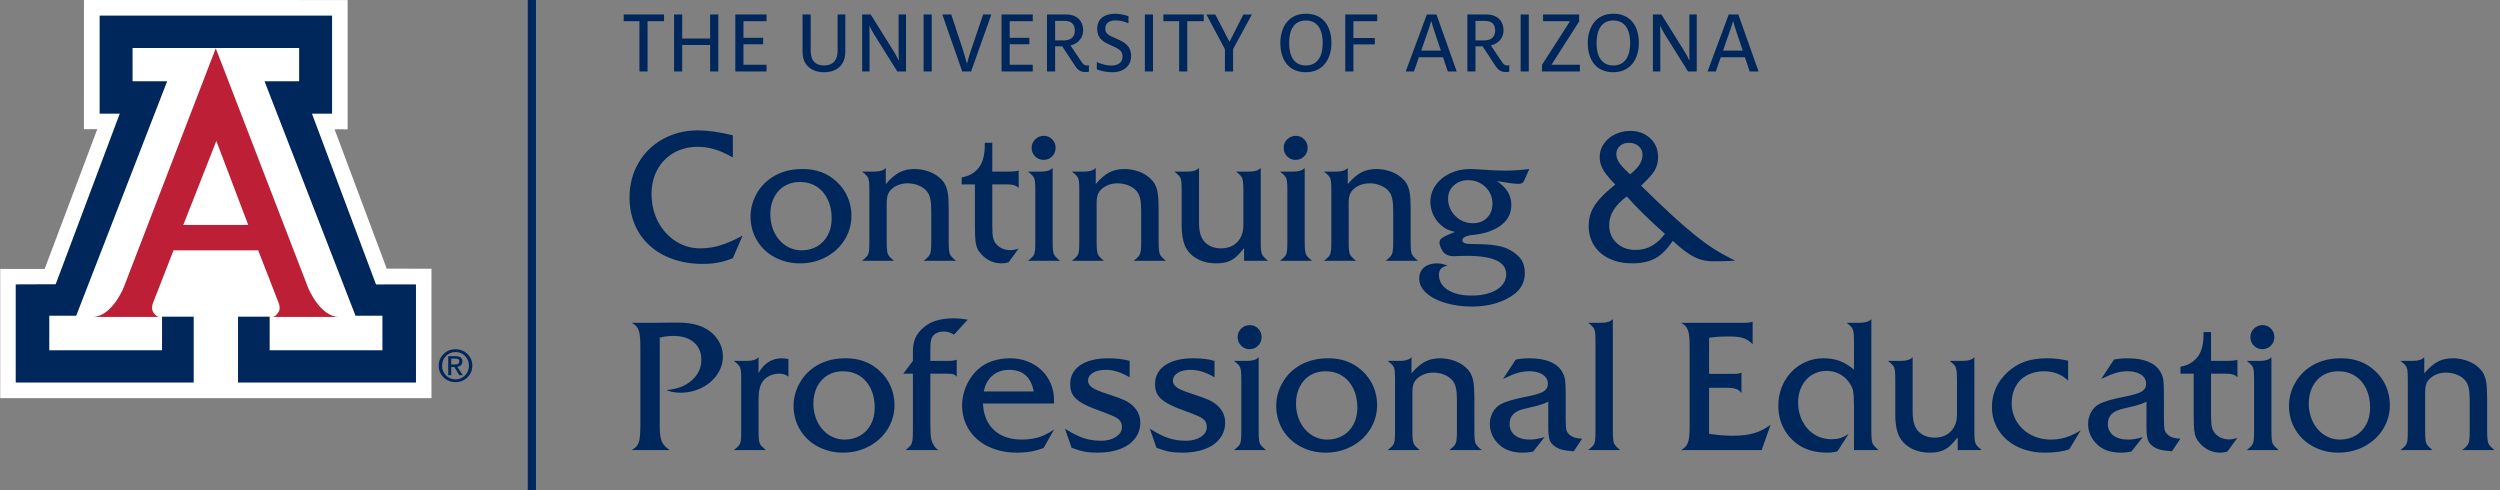
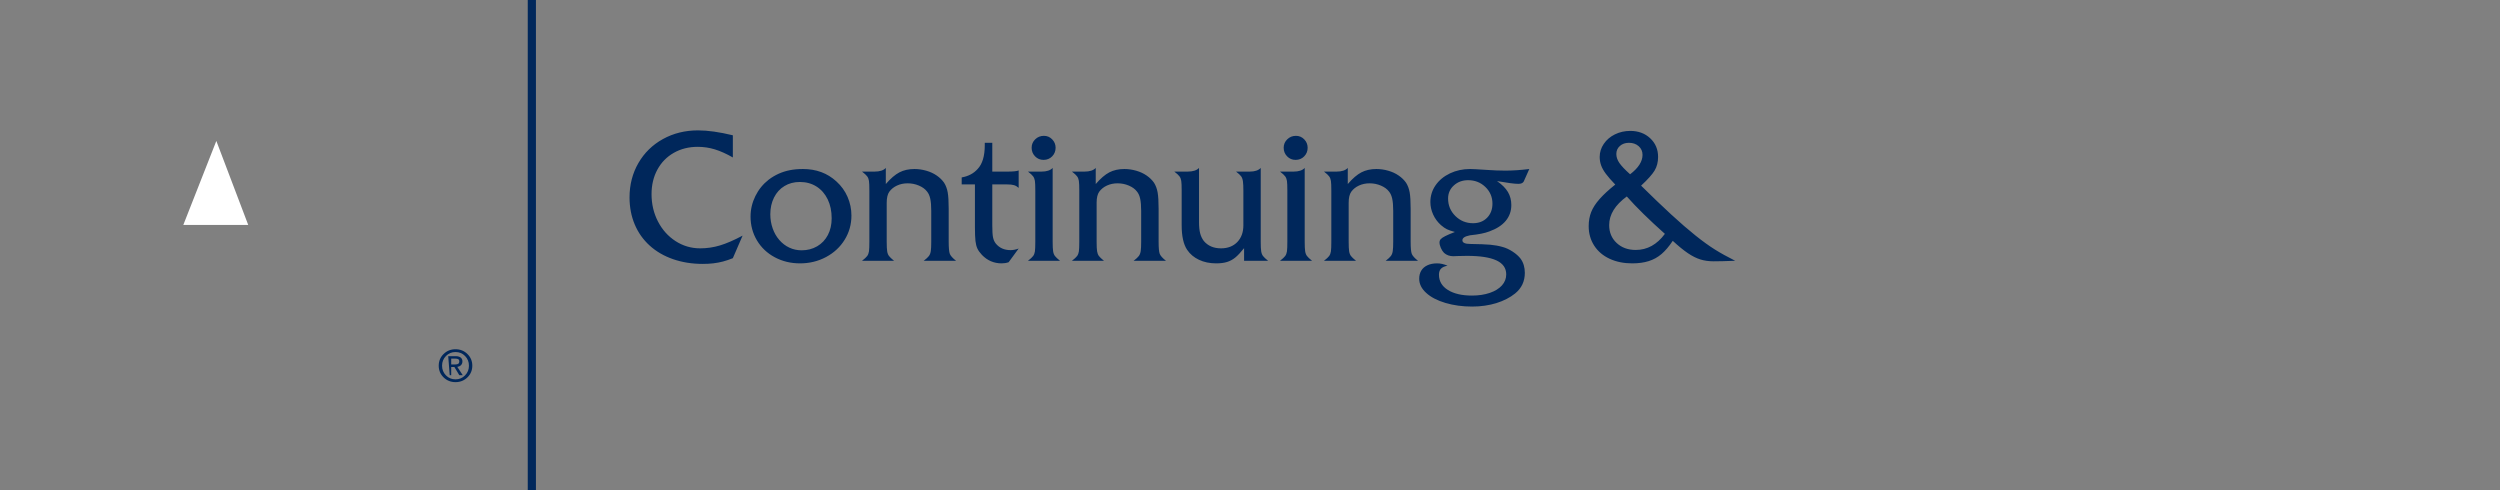
<svg xmlns="http://www.w3.org/2000/svg" width="306px" height="60px" viewBox="0 0 306 60" version="1.1">
  <rect x="0" y="0" width="306" height="60" fill="#808080" stroke="none" />
  <title>Continuing&amp;ProfessionalEducation_PRIMARY</title>
  <g id="Page-1" stroke="none" stroke-width="1" fill="none" fill-rule="evenodd">
    <g id="Continuing&amp;ProfessionalEducation_PRIMARY" transform="translate(0.027, 0)" fill-rule="nonzero">
-       <polygon id="Path" fill="#FFFFFF" points="10.251 0.001 10.245 15.812 11.882 15.808 5.438 32.921 0 32.914 0 48.729 52.784 48.729 52.784 32.893 47.308 32.885 40.92 15.821 42.524 15.829 42.524 0.005" />
-       <path d="M26.383,5.909 L37.688,35.226 C37.688,35.226 39.137,38.793 41.49,38.793 L33.258,38.793 C33.258,38.793 33.671,38.853 34.083,38.167 C34.319,37.775 34.12,37.186 34.12,37.186 L31.575,30.642 L26.383,30.642 L21.212,30.642 L18.663,37.186 C18.663,37.186 18.468,37.775 18.704,38.167 C19.114,38.853 19.526,38.793 19.526,38.793 L11.295,38.793 C13.646,38.793 15.096,35.226 15.096,35.226 L26.383,5.909 Z" id="Path" fill="#BD2036" />
-       <polygon id="Path" fill="#00275B" points="26.393 5.872 36.587 5.872 36.587 9.949 32.352 9.949 43.488 38.649 46.78 38.649 46.78 42.871 32.98 42.871 32.98 38.763 29.106 38.763 29.106 46.818 50.888 46.818 50.888 34.808 45.997 34.816 38.156 13.912 40.619 13.912 40.619 1.909 26.393 1.909 12.167 1.909 12.167 13.912 14.631 13.912 6.789 34.79 1.897 34.808 1.897 46.818 23.682 46.818 23.682 38.763 19.806 38.763 19.806 42.871 6.005 42.871 6.005 38.649 9.298 38.649 20.434 9.949 16.199 9.949 16.199 5.872" />
-       <path d="M57.186,43.331 C57.584,43.72 57.783,44.197 57.783,44.762 C57.783,45.325 57.585,45.801 57.187,46.191 C56.789,46.579 56.303,46.774 55.726,46.774 C55.15,46.774 54.665,46.579 54.266,46.191 C53.87,45.801 53.672,45.325 53.672,44.762 C53.672,44.197 53.871,43.72 54.268,43.331 C54.666,42.941 55.152,42.747 55.726,42.747 C56.301,42.747 56.787,42.941 57.186,43.331 M56.896,43.573 C56.579,43.249 56.188,43.088 55.726,43.088 C55.265,43.088 54.876,43.249 54.559,43.573 C54.24,43.896 54.082,44.293 54.082,44.762 C54.082,45.23 54.24,45.626 54.559,45.949 C54.876,46.271 55.265,46.433 55.726,46.433 C56.186,46.433 56.576,46.271 56.895,45.949 C57.213,45.626 57.372,45.23 57.372,44.762 C57.372,44.293 57.214,43.896 56.896,43.573 M54.835,43.597 L55.02,43.597 L55.768,43.597 C56.02,43.597 56.216,43.653 56.36,43.763 C56.502,43.875 56.574,44.03 56.574,44.227 C56.574,44.442 56.502,44.612 56.359,44.734 C56.252,44.825 56.115,44.883 55.946,44.905 L56.616,45.925 L56.405,45.925 L56.192,45.925 L55.589,44.919 L55.201,44.92 L55.201,45.925 L55.018,45.925 L54.835,45.925 L54.835,43.597 Z M55.201,44.61 L55.696,44.61 C55.869,44.61 55.994,44.579 56.074,44.518 C56.154,44.457 56.193,44.36 56.193,44.229 C56.193,44.113 56.154,44.029 56.074,43.974 C55.994,43.92 55.869,43.893 55.696,43.893 L55.201,43.893 L55.201,44.61 Z" id="Shape" fill="#00275B" />
+       <path d="M57.186,43.331 C57.584,43.72 57.783,44.197 57.783,44.762 C57.783,45.325 57.585,45.801 57.187,46.191 C56.789,46.579 56.303,46.774 55.726,46.774 C55.15,46.774 54.665,46.579 54.266,46.191 C53.87,45.801 53.672,45.325 53.672,44.762 C53.672,44.197 53.871,43.72 54.268,43.331 C54.666,42.941 55.152,42.747 55.726,42.747 C56.301,42.747 56.787,42.941 57.186,43.331 M56.896,43.573 C56.579,43.249 56.188,43.088 55.726,43.088 C55.265,43.088 54.876,43.249 54.559,43.573 C54.24,43.896 54.082,44.293 54.082,44.762 C54.082,45.23 54.24,45.626 54.559,45.949 C54.876,46.271 55.265,46.433 55.726,46.433 C56.186,46.433 56.576,46.271 56.895,45.949 C57.213,45.626 57.372,45.23 57.372,44.762 C57.372,44.293 57.214,43.896 56.896,43.573 M54.835,43.597 L55.02,43.597 L55.768,43.597 C56.02,43.597 56.216,43.653 56.36,43.763 C56.502,43.875 56.574,44.03 56.574,44.227 C56.574,44.442 56.502,44.612 56.359,44.734 C56.252,44.825 56.115,44.883 55.946,44.905 L56.616,45.925 L56.405,45.925 L56.192,45.925 L55.589,44.919 L55.201,44.92 L55.201,45.925 L55.018,45.925 L54.835,43.597 Z M55.201,44.61 L55.696,44.61 C55.869,44.61 55.994,44.579 56.074,44.518 C56.154,44.457 56.193,44.36 56.193,44.229 C56.193,44.113 56.154,44.029 56.074,43.974 C55.994,43.92 55.869,43.893 55.696,43.893 L55.201,43.893 L55.201,44.61 Z" id="Shape" fill="#00275B" />
      <polygon id="Path" fill="#FFFFFF" points="26.374 27.534 30.356 27.534 26.452 17.25 22.409 27.534" />
      <rect id="Rectangle" fill="#00275B" x="64.57" y="0" width="1" height="60" />
      <g id="Group" transform="translate(76.311, 1.679)" fill="#00275B">
-         <path d="M219.001,42.493 L217.48,42.493 C217.786,42.727 217.996,42.92 218.11,43.073 C218.223,43.226 218.296,43.412 218.329,43.631 C218.361,43.85 218.377,44.248 218.377,44.825 L218.377,51.075 C218.377,51.645 218.361,52.041 218.329,52.264 C218.296,52.486 218.223,52.674 218.11,52.827 C217.996,52.98 217.786,53.174 217.48,53.407 L221.399,53.407 C221.1,53.166 220.894,52.971 220.781,52.822 C220.667,52.672 220.592,52.477 220.557,52.236 C220.52,51.995 220.501,51.608 220.501,51.075 L220.501,46.303 C220.501,45.704 220.607,45.255 220.819,44.956 C221.053,44.635 221.366,44.383 221.76,44.201 C222.154,44.018 222.589,43.927 223.063,43.927 C223.552,43.927 224.014,44.02 224.448,44.206 C224.882,44.392 225.212,44.635 225.439,44.934 C225.621,45.153 225.752,45.447 225.833,45.816 C225.913,46.184 225.953,46.682 225.953,47.309 L225.953,51.075 C225.953,51.586 225.935,51.966 225.898,52.214 C225.862,52.462 225.785,52.665 225.668,52.822 C225.552,52.979 225.34,53.174 225.034,53.407 L228.986,53.407 C228.569,53.079 228.316,52.796 228.225,52.559 C228.134,52.322 228.088,51.827 228.088,51.075 L228.088,47.058 C228.088,46.16 228.048,45.487 227.968,45.038 C227.887,44.589 227.741,44.197 227.53,43.861 C227.303,43.533 227.004,43.239 226.632,42.98 C226.259,42.721 225.831,42.522 225.345,42.383 C224.86,42.245 224.377,42.175 223.895,42.175 C223.195,42.175 222.581,42.312 222.056,42.586 C221.53,42.86 220.976,43.336 220.392,44.014 L220.392,42.044 C220.115,42.343 219.651,42.493 219.001,42.493 M211.908,44.321 C212.496,44.693 212.952,45.215 213.277,45.887 C213.602,46.558 213.764,47.332 213.764,48.207 C213.764,48.981 213.609,49.664 213.298,50.255 C212.988,50.846 212.553,51.305 211.991,51.634 C211.429,51.962 210.793,52.127 210.086,52.127 C209.553,52.127 209.055,52.019 208.592,51.803 C208.128,51.588 207.717,51.276 207.36,50.868 C207.002,50.459 206.729,49.98 206.539,49.433 C206.349,48.886 206.254,48.313 206.254,47.715 C206.254,46.956 206.406,46.274 206.708,45.668 C207.011,45.061 207.436,44.593 207.984,44.261 C208.531,43.929 209.159,43.763 209.867,43.763 C210.64,43.763 211.321,43.949 211.908,44.321 M208.651,42.318 C208.17,42.413 207.714,42.557 207.283,42.75 C206.853,42.944 206.444,43.186 206.057,43.478 C205.364,44.018 204.82,44.688 204.426,45.487 C204.032,46.286 203.835,47.123 203.835,47.999 C203.835,49.065 204.096,50.036 204.617,50.912 C205.139,51.787 205.865,52.475 206.796,52.975 C207.726,53.475 208.758,53.725 209.888,53.725 C211.049,53.725 212.112,53.465 213.08,52.947 C214.046,52.429 214.806,51.723 215.357,50.829 C215.908,49.936 216.183,48.948 216.183,47.868 C216.183,47.08 216.026,46.323 215.712,45.597 C215.398,44.87 214.943,44.237 214.344,43.697 C213.242,42.683 211.877,42.175 210.25,42.175 C209.666,42.175 209.133,42.223 208.651,42.318 M199.549,38.541 C199.257,38.826 199.111,39.169 199.111,39.57 C199.111,39.986 199.251,40.338 199.532,40.626 C199.813,40.914 200.159,41.059 200.567,41.059 C200.99,41.059 201.342,40.914 201.623,40.626 C201.904,40.338 202.045,39.986 202.045,39.57 C202.045,39.175 201.906,38.835 201.629,38.546 C201.351,38.258 201.012,38.114 200.611,38.114 C200.195,38.114 199.841,38.256 199.549,38.541 M200.304,42.493 L198.663,42.493 C198.969,42.727 199.178,42.92 199.292,43.073 C199.405,43.226 199.478,43.412 199.511,43.631 C199.544,43.85 199.56,44.248 199.56,44.825 L199.56,51.075 C199.56,51.645 199.544,52.041 199.511,52.264 C199.478,52.486 199.405,52.674 199.292,52.827 C199.178,52.98 198.969,53.174 198.663,53.407 L202.582,53.407 C202.282,53.166 202.076,52.971 201.963,52.822 C201.85,52.672 201.775,52.477 201.739,52.236 C201.702,51.995 201.684,51.608 201.684,51.075 L201.684,42.044 C201.406,42.343 200.946,42.493 200.304,42.493 M196.046,44.059 C196.447,44.059 196.75,44.089 196.955,44.151 C197.159,44.213 197.349,44.325 197.524,44.485 L197.524,42.35 C197.298,42.446 196.835,42.493 196.134,42.493 L194.294,42.493 L194.294,38.968 L193.375,38.968 L193.375,39.264 C193.375,40.592 193.083,41.562 192.499,42.175 C192.01,42.723 191.361,43.066 190.551,43.204 L190.551,44.059 L192.171,44.059 L192.171,49.28 C192.171,50.039 192.193,50.608 192.236,50.988 C192.28,51.368 192.36,51.679 192.478,51.924 C192.594,52.169 192.776,52.422 193.025,52.685 C193.689,53.378 194.495,53.725 195.444,53.725 C195.743,53.725 196.028,53.678 196.298,53.583 L197.524,51.908 C197.174,52.039 196.845,52.104 196.539,52.104 C195.765,52.104 195.16,51.835 194.722,51.294 C194.554,51.083 194.441,50.827 194.383,50.528 C194.323,50.229 194.294,49.747 194.294,49.083 L194.294,44.059 L196.046,44.059 L196.046,44.059 Z M186.573,52.192 C186.693,52.521 186.932,52.798 187.29,53.024 C187.574,53.199 187.874,53.322 188.188,53.391 C188.501,53.46 188.943,53.517 189.512,53.56 L190.541,52.017 C189.892,51.995 189.421,51.867 189.129,51.634 C188.859,51.437 188.692,51.223 188.626,50.993 C188.56,50.764 188.527,50.313 188.527,49.641 L188.527,46.587 C188.527,45.718 188.499,45.115 188.445,44.775 C188.39,44.436 188.26,44.098 188.056,43.763 C187.392,42.704 186.06,42.175 184.06,42.175 C183.492,42.175 182.944,42.227 182.418,42.328 L180.853,44.704 C181.626,44.332 182.236,44.082 182.681,43.954 C183.126,43.827 183.593,43.763 184.083,43.763 C184.52,43.763 184.912,43.825 185.259,43.949 C185.606,44.073 185.874,44.25 186.064,44.48 C186.254,44.709 186.349,44.974 186.349,45.274 C186.349,45.697 186.172,46.018 185.817,46.237 C185.464,46.456 184.75,46.671 183.678,46.883 C182.196,47.167 181.159,47.474 180.568,47.802 C180.167,48.014 179.846,48.341 179.605,48.782 C179.364,49.223 179.244,49.689 179.244,50.178 C179.244,51.207 179.645,52.083 180.448,52.805 C181.134,53.418 182.068,53.725 183.25,53.725 C183.711,53.725 184.144,53.678 184.553,53.583 L185.944,51.82 C185.272,52.024 184.681,52.127 184.17,52.127 C183.382,52.127 182.767,51.955 182.325,51.612 C181.884,51.269 181.663,50.798 181.663,50.199 C181.663,49.265 182.232,48.66 183.37,48.383 C184.225,48.185 184.774,48.054 185.018,47.988 C185.263,47.923 185.485,47.855 185.686,47.786 C185.887,47.717 186.122,47.616 186.392,47.485 L186.392,50.539 C186.392,51.313 186.453,51.864 186.573,52.192 M174.216,42.175 C173.195,42.175 172.295,42.311 171.518,42.58 C170.74,42.851 170.034,43.278 169.4,43.861 C168.115,45.044 167.473,46.478 167.473,48.164 C167.473,48.951 167.633,49.69 167.954,50.38 C168.276,51.07 168.728,51.665 169.312,52.165 C169.896,52.665 170.576,53.05 171.353,53.32 C172.131,53.589 172.99,53.725 173.932,53.725 C175.216,53.725 176.223,53.583 176.953,53.298 L178.343,50.988 C177.949,51.243 177.549,51.457 177.144,51.628 C176.739,51.8 176.337,51.926 175.935,52.006 C175.534,52.086 175.132,52.127 174.731,52.127 C173.819,52.127 172.996,51.935 172.262,51.551 C171.529,51.169 170.95,50.634 170.527,49.948 C170.104,49.262 169.892,48.503 169.892,47.671 C169.892,46.898 170.054,46.213 170.38,45.618 C170.704,45.023 171.171,44.566 171.781,44.245 C172.39,43.923 173.078,43.763 173.844,43.763 C175.026,43.763 176.011,44.146 176.8,44.912 L176.8,42.471 C175.953,42.274 175.092,42.175 174.216,42.175 M166.22,53.407 C165.92,53.166 165.714,52.971 165.601,52.822 C165.487,52.672 165.413,52.477 165.377,52.236 C165.34,51.995 165.322,51.608 165.322,51.075 L165.322,42.044 C165.044,42.343 164.592,42.493 163.964,42.493 L162.3,42.493 C162.6,42.719 162.805,42.909 162.919,43.062 C163.032,43.216 163.106,43.422 163.143,43.68 C163.18,43.94 163.198,44.321 163.198,44.825 L163.198,49.061 C163.198,49.915 162.949,50.599 162.453,51.114 C161.957,51.628 161.293,51.885 160.461,51.885 C159.563,51.885 158.863,51.586 158.359,50.988 C158.148,50.711 157.996,50.393 157.905,50.036 C157.814,49.678 157.768,49.211 157.768,48.634 L157.768,42.044 C157.491,42.343 157.02,42.493 156.356,42.493 L154.747,42.493 C155.053,42.727 155.263,42.92 155.376,43.073 C155.49,43.226 155.562,43.412 155.595,43.631 C155.628,43.85 155.644,44.248 155.644,44.825 L155.644,49.061 C155.644,50.397 155.867,51.397 156.312,52.061 C156.662,52.586 157.146,52.995 157.763,53.287 C158.38,53.579 159.078,53.725 159.859,53.725 C160.392,53.725 160.839,53.668 161.2,53.555 C161.562,53.442 161.894,53.263 162.196,53.018 C162.499,52.774 162.862,52.389 163.286,51.864 L163.286,53.407 L166.22,53.407 L166.22,53.407 Z M148.828,42.498 C148.251,42.283 147.598,42.175 146.868,42.175 C146.095,42.175 145.372,42.322 144.701,42.613 C144.029,42.905 143.438,43.318 142.927,43.85 C142.416,44.383 142.022,45.002 141.745,45.706 C141.467,46.41 141.329,47.167 141.329,47.978 C141.329,48.984 141.542,49.899 141.969,50.72 C142.396,51.541 143.011,52.228 143.814,52.783 C144.303,53.104 144.838,53.342 145.418,53.495 C145.998,53.648 146.653,53.725 147.382,53.725 C147.791,53.725 148.186,53.67 148.565,53.56 L149.933,51.437 C149.539,51.685 149.193,51.855 148.894,51.946 C148.594,52.037 148.248,52.083 147.853,52.083 C147.072,52.083 146.372,51.889 145.752,51.503 C145.131,51.116 144.642,50.575 144.285,49.883 C143.927,49.189 143.748,48.423 143.748,47.583 C143.748,46.854 143.896,46.193 144.191,45.602 C144.487,45.011 144.9,44.55 145.429,44.217 C145.958,43.885 146.558,43.719 147.229,43.719 C147.762,43.719 148.266,43.832 148.74,44.059 C149.215,44.284 149.605,44.606 149.911,45.022 C150.204,45.394 150.39,45.757 150.47,46.111 C150.55,46.465 150.59,47.102 150.59,48.021 L150.59,53.407 L153.612,53.407 C153.196,53.079 152.942,52.796 152.851,52.559 C152.76,52.322 152.714,51.827 152.714,51.075 L152.714,37.38 C152.437,37.68 151.973,37.829 151.324,37.829 L149.692,37.829 C149.992,38.055 150.198,38.245 150.311,38.398 C150.424,38.551 150.499,38.758 150.535,39.017 C150.572,39.276 150.59,39.657 150.59,40.161 L150.59,43.565 C149.992,43.069 149.404,42.713 148.828,42.498 M134.954,45.788 C135.495,45.788 135.896,45.836 136.159,45.931 C136.421,46.026 136.64,46.193 136.816,46.434 L136.816,43.927 C136.597,44.029 136.33,44.08 136.016,44.08 L132.853,44.08 L132.853,39.669 C133.48,39.559 134.294,39.504 135.294,39.504 C136.045,39.504 136.624,39.57 137.029,39.702 C137.434,39.832 137.819,40.08 138.184,40.446 L138.184,37.687 C137.943,37.782 137.644,37.829 137.286,37.829 L129.415,37.829 C129.715,37.99 129.937,38.174 130.083,38.382 C130.229,38.59 130.331,38.879 130.389,39.247 C130.448,39.616 130.477,40.15 130.477,40.851 L130.477,50.353 C130.477,51.046 130.45,51.581 130.395,51.956 C130.34,52.333 130.236,52.63 130.083,52.849 C129.93,53.068 129.707,53.254 129.415,53.407 L139.29,53.407 L140.384,50.309 C139.749,50.791 139.072,51.136 138.354,51.344 C137.635,51.551 136.772,51.656 135.764,51.656 C134.83,51.656 133.86,51.575 132.853,51.415 L132.853,45.788 L134.954,45.788 L134.954,45.788 Z M121.21,52.559 C121.118,52.322 121.073,51.827 121.073,51.075 L121.073,37.38 C120.795,37.68 120.332,37.829 119.682,37.829 L118.052,37.829 C118.358,38.063 118.567,38.255 118.681,38.404 C118.794,38.554 118.867,38.738 118.9,38.956 C118.933,39.175 118.949,39.578 118.949,40.161 L118.949,51.075 C118.949,51.645 118.933,52.041 118.9,52.264 C118.867,52.486 118.794,52.674 118.681,52.827 C118.567,52.98 118.358,53.174 118.052,53.407 L121.971,53.407 C121.554,53.079 121.301,52.796 121.21,52.559 M113.349,52.192 C113.469,52.521 113.708,52.798 114.066,53.024 C114.351,53.199 114.65,53.322 114.964,53.391 C115.278,53.46 115.719,53.517 116.288,53.56 L117.317,52.017 C116.668,51.995 116.197,51.867 115.905,51.634 C115.635,51.437 115.467,51.223 115.402,50.993 C115.336,50.764 115.303,50.313 115.303,49.641 L115.303,46.587 C115.303,45.718 115.275,45.115 115.221,44.775 C115.166,44.436 115.036,44.098 114.832,43.763 C114.168,42.704 112.836,42.175 110.836,42.175 C110.267,42.175 109.72,42.227 109.194,42.328 L107.629,44.704 C108.402,44.332 109.012,44.082 109.457,43.954 C109.902,43.827 110.369,43.763 110.859,43.763 C111.297,43.763 111.688,43.825 112.035,43.949 C112.382,44.073 112.65,44.25 112.84,44.48 C113.03,44.709 113.124,44.974 113.124,45.274 C113.124,45.697 112.947,46.018 112.593,46.237 C112.24,46.456 111.526,46.671 110.454,46.883 C108.972,47.167 107.936,47.474 107.345,47.802 C106.943,48.014 106.622,48.341 106.381,48.782 C106.14,49.223 106.02,49.689 106.02,50.178 C106.02,51.207 106.421,52.083 107.224,52.805 C107.91,53.418 108.844,53.725 110.026,53.725 C110.486,53.725 110.921,53.678 111.329,53.583 L112.719,51.82 C112.048,52.024 111.456,52.127 110.946,52.127 C110.158,52.127 109.543,51.955 109.102,51.612 C108.66,51.269 108.439,50.798 108.439,50.199 C108.439,49.265 109.008,48.66 110.147,48.383 C111.001,48.185 111.55,48.054 111.794,47.988 C112.039,47.923 112.261,47.855 112.462,47.786 C112.663,47.717 112.898,47.616 113.168,47.485 L113.168,50.539 C113.168,51.313 113.228,51.864 113.349,52.192 M95.039,42.493 L93.517,42.493 C93.824,42.727 94.034,42.92 94.147,43.073 C94.26,43.226 94.333,43.412 94.366,43.631 C94.398,43.85 94.415,44.248 94.415,44.825 L94.415,51.075 C94.415,51.645 94.398,52.041 94.366,52.264 C94.333,52.486 94.26,52.674 94.147,52.827 C94.034,52.98 93.824,53.174 93.517,53.407 L97.436,53.407 C97.137,53.166 96.931,52.971 96.818,52.822 C96.705,52.672 96.63,52.477 96.593,52.236 C96.557,51.995 96.539,51.608 96.539,51.075 L96.539,46.303 C96.539,45.704 96.644,45.255 96.856,44.956 C97.09,44.635 97.403,44.383 97.797,44.201 C98.192,44.018 98.626,43.927 99.101,43.927 C99.589,43.927 100.051,44.02 100.486,44.206 C100.92,44.392 101.25,44.635 101.476,44.934 C101.658,45.153 101.79,45.447 101.87,45.816 C101.95,46.184 101.991,46.682 101.991,47.309 L101.991,51.075 C101.991,51.586 101.972,51.966 101.936,52.214 C101.899,52.462 101.823,52.665 101.706,52.822 C101.589,52.979 101.378,53.174 101.071,53.407 L105.023,53.407 C104.607,53.079 104.353,52.796 104.262,52.559 C104.171,52.322 104.125,51.827 104.125,51.075 L104.125,47.058 C104.125,46.16 104.085,45.487 104.005,45.038 C103.925,44.589 103.778,44.197 103.567,43.861 C103.34,43.533 103.041,43.239 102.669,42.98 C102.297,42.721 101.868,42.522 101.383,42.383 C100.897,42.245 100.414,42.175 99.932,42.175 C99.231,42.175 98.619,42.312 98.093,42.586 C97.568,42.86 97.013,43.336 96.429,44.014 L96.429,42.044 C96.152,42.343 95.688,42.493 95.039,42.493 M87.946,44.321 C88.533,44.693 88.989,45.215 89.314,45.887 C89.639,46.558 89.802,47.332 89.802,48.207 C89.802,48.981 89.646,49.664 89.336,50.255 C89.026,50.846 88.59,51.305 88.028,51.634 C87.466,51.962 86.831,52.127 86.123,52.127 C85.59,52.127 85.092,52.019 84.629,51.803 C84.165,51.588 83.755,51.276 83.397,50.868 C83.04,50.459 82.766,49.98 82.576,49.433 C82.386,48.886 82.292,48.313 82.292,47.715 C82.292,46.956 82.443,46.274 82.746,45.668 C83.049,45.061 83.474,44.593 84.021,44.261 C84.569,43.929 85.196,43.763 85.904,43.763 C86.678,43.763 87.359,43.949 87.946,44.321 M84.689,42.318 C84.207,42.413 83.751,42.557 83.321,42.75 C82.889,42.944 82.481,43.186 82.094,43.478 C81.401,44.018 80.857,44.688 80.464,45.487 C80.069,46.286 79.872,47.123 79.872,47.999 C79.872,49.065 80.133,50.036 80.655,50.912 C81.177,51.787 81.903,52.475 82.833,52.975 C83.764,53.475 84.794,53.725 85.926,53.725 C87.087,53.725 88.15,53.465 89.117,52.947 C90.084,52.429 90.843,51.723 91.394,50.829 C91.945,49.936 92.221,48.948 92.221,47.868 C92.221,47.08 92.064,46.323 91.75,45.597 C91.436,44.87 90.98,44.237 90.382,43.697 C89.279,42.683 87.915,42.175 86.288,42.175 C85.703,42.175 85.17,42.223 84.689,42.318 M75.586,38.541 C75.294,38.826 75.149,39.169 75.149,39.57 C75.149,39.986 75.289,40.338 75.57,40.626 C75.851,40.914 76.196,41.059 76.604,41.059 C77.027,41.059 77.38,40.914 77.661,40.626 C77.942,40.338 78.083,39.986 78.083,39.57 C78.083,39.175 77.944,38.835 77.666,38.546 C77.389,38.258 77.05,38.114 76.648,38.114 C76.232,38.114 75.878,38.256 75.586,38.541 M76.342,42.493 L74.699,42.493 C75.007,42.727 75.216,42.92 75.329,43.073 C75.442,43.226 75.515,43.412 75.548,43.631 C75.581,43.85 75.598,44.248 75.598,44.825 L75.598,51.075 C75.598,51.645 75.581,52.041 75.548,52.264 C75.515,52.486 75.442,52.674 75.329,52.827 C75.216,52.98 75.007,53.174 74.699,53.407 L78.619,53.407 C78.319,53.166 78.113,52.971 78,52.822 C77.887,52.672 77.812,52.477 77.776,52.236 C77.74,51.995 77.721,51.608 77.721,51.075 L77.721,42.044 C77.444,42.343 76.984,42.493 76.342,42.493 M69.681,42.175 C68.724,42.175 67.898,42.302 67.201,42.553 C66.504,42.805 65.97,43.171 65.598,43.653 C65.225,44.135 65.039,44.704 65.039,45.361 C65.039,45.865 65.147,46.293 65.362,46.647 C65.577,47.002 65.937,47.328 66.441,47.627 C66.944,47.927 67.656,48.24 68.575,48.569 C69.809,49.014 70.564,49.335 70.842,49.532 C71.199,49.788 71.377,50.145 71.377,50.604 C71.377,51.079 71.133,51.475 70.644,51.793 C70.155,52.11 69.549,52.269 68.827,52.269 C68.323,52.269 67.847,52.223 67.399,52.132 C66.949,52.041 66.488,51.889 66.014,51.678 C65.539,51.466 65.003,51.174 64.404,50.802 L65.214,53.133 C65.849,53.367 66.382,53.524 66.813,53.604 C67.243,53.684 67.772,53.725 68.4,53.725 C69.458,53.725 70.38,53.575 71.164,53.276 C71.948,52.977 72.555,52.546 72.981,51.984 C73.409,51.422 73.622,50.776 73.622,50.046 C73.622,49.244 73.315,48.554 72.702,47.978 C72.396,47.7 72.055,47.474 71.679,47.299 C71.303,47.123 70.659,46.886 69.747,46.587 C69.104,46.383 68.604,46.2 68.247,46.04 C67.889,45.879 67.63,45.708 67.47,45.526 C67.309,45.343 67.229,45.138 67.229,44.912 C67.229,44.518 67.427,44.199 67.825,43.954 C68.223,43.71 68.751,43.588 69.407,43.588 C70.327,43.588 71.298,43.894 72.319,44.507 L72.319,42.493 C71.596,42.281 70.717,42.175 69.681,42.175 M59.292,42.175 C58.335,42.175 57.508,42.302 56.812,42.553 C56.115,42.805 55.58,43.171 55.208,43.653 C54.836,44.135 54.65,44.704 54.65,45.361 C54.65,45.865 54.757,46.293 54.973,46.647 C55.188,47.002 55.547,47.328 56.051,47.627 C56.555,47.927 57.266,48.24 58.185,48.569 C59.419,49.014 60.174,49.335 60.452,49.532 C60.809,49.788 60.988,50.145 60.988,50.604 C60.988,51.079 60.744,51.475 60.255,51.793 C59.766,52.11 59.16,52.269 58.437,52.269 C57.934,52.269 57.458,52.223 57.009,52.132 C56.56,52.041 56.098,51.889 55.624,51.678 C55.15,51.466 54.613,51.174 54.015,50.802 L54.825,53.133 C55.46,53.367 55.993,53.524 56.423,53.604 C56.854,53.684 57.383,53.725 58.011,53.725 C59.069,53.725 59.99,53.575 60.775,53.276 C61.559,52.977 62.165,52.546 62.592,51.984 C63.019,51.422 63.232,50.776 63.232,50.046 C63.232,49.244 62.926,48.554 62.313,47.978 C62.007,47.7 61.665,47.474 61.289,47.299 C60.913,47.123 60.269,46.886 59.357,46.587 C58.715,46.383 58.215,46.2 57.857,46.04 C57.499,45.879 57.241,45.708 57.08,45.526 C56.919,45.343 56.84,45.138 56.84,44.912 C56.84,44.518 57.038,44.199 57.436,43.954 C57.833,43.71 58.361,43.588 59.018,43.588 C59.937,43.588 60.908,43.894 61.93,44.507 L61.93,42.493 C61.207,42.281 60.327,42.175 59.292,42.175 M45.157,44.278 C45.705,43.817 46.38,43.588 47.182,43.588 C48.853,43.588 49.857,44.47 50.193,46.237 L44.073,46.237 C44.248,45.39 44.61,44.737 45.157,44.278 M52.678,47.332 C52.678,46.587 52.543,45.899 52.273,45.268 C52.003,44.637 51.627,44.091 51.146,43.631 C50.664,43.171 50.095,42.814 49.438,42.559 C48.781,42.303 48.066,42.175 47.292,42.175 C46.504,42.175 45.776,42.29 45.108,42.521 C44.44,42.75 43.855,43.091 43.351,43.544 C42.964,43.894 42.624,44.308 42.333,44.786 C42.041,45.264 41.817,45.771 41.66,46.308 C41.503,46.845 41.424,47.386 41.424,47.933 C41.424,49.05 41.707,50.05 42.272,50.933 C42.838,51.817 43.633,52.503 44.659,52.991 C45.685,53.48 46.839,53.725 48.124,53.725 C48.504,53.725 48.881,53.707 49.257,53.67 C49.633,53.633 49.99,53.573 50.33,53.489 C50.669,53.405 51.025,53.294 51.397,53.155 L52.678,50.9 C52.247,51.193 51.832,51.428 51.43,51.607 C51.029,51.785 50.6,51.917 50.143,52 C49.687,52.084 49.211,52.127 48.715,52.127 C47.789,52.127 46.971,51.951 46.263,51.601 C45.555,51.251 45.008,50.743 44.621,50.079 C44.234,49.415 44.019,48.627 43.975,47.715 L52.678,47.715 L52.678,47.332 L52.678,47.332 Z M39.507,44.059 C39.915,44.059 40.195,44.082 40.344,44.13 C40.494,44.177 40.634,44.281 40.766,44.441 L40.766,42.35 C40.503,42.446 40.225,42.493 39.933,42.493 L37.536,42.493 L37.536,40.982 C37.536,40.274 37.609,39.811 37.755,39.592 C38.032,39.132 38.518,38.902 39.211,38.902 C39.634,38.902 40.039,39.03 40.426,39.285 L42.112,37.446 C41.456,37.336 40.915,37.282 40.492,37.282 C39.638,37.282 38.903,37.373 38.286,37.555 C37.67,37.738 37.142,38.023 36.704,38.409 C36.237,38.811 35.903,39.238 35.703,39.69 C35.502,40.143 35.401,40.694 35.401,41.343 L35.401,42.493 L34.219,44.059 L35.401,44.059 L35.401,51.075 C35.401,51.586 35.383,51.968 35.347,52.219 C35.31,52.471 35.235,52.675 35.122,52.832 C35.009,52.989 34.803,53.181 34.504,53.407 L38.543,53.407 C38.375,53.305 38.258,53.218 38.193,53.145 C38.127,53.071 38.018,52.911 37.865,52.663 C37.777,52.495 37.709,52.314 37.662,52.121 C37.614,51.928 37.581,51.66 37.563,51.317 C37.545,50.974 37.536,50.623 37.536,50.265 L37.536,44.059 L39.507,44.059 L39.507,44.059 Z M28.872,44.321 C29.459,44.693 29.916,45.215 30.24,45.887 C30.565,46.558 30.728,47.332 30.728,48.207 C30.728,48.981 30.573,49.664 30.263,50.255 C29.952,50.846 29.516,51.305 28.954,51.634 C28.392,51.962 27.757,52.127 27.049,52.127 C26.516,52.127 26.019,52.019 25.555,51.803 C25.091,51.588 24.681,51.276 24.324,50.868 C23.966,50.459 23.692,49.98 23.502,49.433 C23.312,48.886 23.218,48.313 23.218,47.715 C23.218,46.956 23.369,46.274 23.672,45.668 C23.975,45.061 24.4,44.593 24.948,44.261 C25.495,43.929 26.122,43.763 26.83,43.763 C27.604,43.763 28.284,43.949 28.872,44.321 M25.615,42.318 C25.134,42.413 24.677,42.557 24.247,42.75 C23.816,42.944 23.407,43.186 23.021,43.478 C22.327,44.018 21.783,44.688 21.39,45.487 C20.996,46.286 20.798,47.123 20.798,47.999 C20.798,49.065 21.059,50.036 21.581,50.912 C22.103,51.787 22.829,52.475 23.759,52.975 C24.691,53.475 25.721,53.725 26.853,53.725 C28.012,53.725 29.077,53.465 30.044,52.947 C31.01,52.429 31.769,51.723 32.32,50.829 C32.872,49.936 33.147,48.948 33.147,47.868 C33.147,47.08 32.99,46.323 32.677,45.597 C32.363,44.87 31.906,44.237 31.308,43.697 C30.206,42.683 28.841,42.175 27.214,42.175 C26.63,42.175 26.097,42.223 25.615,42.318 M16.788,52.822 C16.675,52.672 16.601,52.477 16.564,52.236 C16.527,51.995 16.509,51.608 16.509,51.075 L16.509,47.178 C16.509,46.208 16.677,45.489 17.013,45.022 C17.217,44.722 17.502,44.487 17.867,44.316 C18.232,44.144 18.626,44.059 19.049,44.059 C19.531,44.059 19.903,44.186 20.166,44.441 L20.166,42.263 C19.837,42.204 19.564,42.175 19.345,42.175 C18.732,42.175 18.184,42.331 17.703,42.641 C17.221,42.951 16.823,43.402 16.509,43.993 L16.509,42.044 C16.232,42.343 15.772,42.493 15.13,42.493 L13.488,42.493 C13.794,42.727 14.004,42.92 14.117,43.073 C14.231,43.226 14.303,43.412 14.336,43.631 C14.369,43.85 14.386,44.248 14.386,44.825 L14.386,51.075 C14.386,51.645 14.369,52.041 14.336,52.264 C14.303,52.486 14.231,52.674 14.117,52.827 C14.004,52.98 13.794,53.174 13.488,53.407 L17.407,53.407 C17.108,53.166 16.902,52.971 16.788,52.822 M6.071,39.439 C6.611,39.439 7.092,39.504 7.516,39.636 C7.939,39.767 8.298,39.962 8.594,40.221 C8.89,40.48 9.116,40.787 9.273,41.141 C9.43,41.495 9.508,41.905 9.508,42.373 C9.508,43.365 9.096,44.219 8.271,44.934 C7.884,45.255 7.467,45.503 7.018,45.679 C6.569,45.854 5.972,45.985 5.228,46.073 C5.753,46.284 6.319,46.39 6.925,46.39 C7.866,46.39 8.736,46.191 9.535,45.793 C10.335,45.396 10.969,44.854 11.44,44.168 C11.911,43.482 12.146,42.741 12.146,41.945 C12.146,41.194 11.928,40.499 11.49,39.86 C11.052,39.222 10.472,38.731 9.749,38.388 C8.931,38.001 7.895,37.807 6.64,37.807 L5.896,37.807 C4.764,37.822 4.113,37.829 3.941,37.829 L3.246,37.829 L0.98,37.829 C1.272,37.983 1.495,38.167 1.648,38.382 C1.801,38.598 1.905,38.893 1.96,39.269 C2.015,39.645 2.042,40.172 2.042,40.851 L2.042,50.386 C2.042,51.065 2.015,51.592 1.96,51.968 C1.905,52.344 1.801,52.639 1.648,52.855 C1.495,53.07 1.272,53.254 0.98,53.407 L5.644,53.407 C5.33,53.21 5.082,52.993 4.9,52.756 C4.716,52.519 4.591,52.228 4.521,51.885 C4.452,51.542 4.418,51.123 4.418,50.627 L4.418,39.646 C4.965,39.508 5.516,39.439 6.071,39.439" id="Shape" />
        <path d="M127.445,26.945 C126.474,28.258 125.284,28.915 123.876,28.915 C122.927,28.915 122.148,28.631 121.539,28.061 C120.929,27.492 120.625,26.762 120.625,25.872 C120.625,24.587 121.344,23.419 122.782,22.369 C123.964,23.704 125.518,25.229 127.445,26.945 M121.873,18.269 C121.625,17.908 121.501,17.541 121.501,17.169 C121.501,16.767 121.646,16.439 121.939,16.184 C122.23,15.928 122.598,15.8 123.044,15.8 C123.526,15.8 123.924,15.939 124.237,16.216 C124.551,16.494 124.708,16.848 124.708,17.278 C124.708,18.089 124.201,18.88 123.186,19.653 C122.558,19.092 122.121,18.63 121.873,18.269 M126.186,19.194 C126.47,18.719 126.612,18.165 126.612,17.53 C126.612,16.61 126.292,15.85 125.649,15.247 C125.007,14.646 124.193,14.344 123.208,14.344 C122.53,14.344 121.903,14.485 121.331,14.766 C120.758,15.047 120.303,15.433 119.968,15.927 C119.632,16.419 119.464,16.953 119.464,17.53 C119.464,17.888 119.522,18.231 119.639,18.559 C119.756,18.887 119.948,19.23 120.214,19.588 C120.481,19.946 120.865,20.387 121.369,20.913 C120.573,21.548 119.935,22.137 119.453,22.681 C118.972,23.224 118.629,23.756 118.424,24.274 C118.22,24.792 118.117,25.368 118.117,26.003 C118.117,26.894 118.342,27.687 118.791,28.385 C119.24,29.081 119.869,29.618 120.679,29.994 C121.489,30.37 122.412,30.557 123.449,30.557 C124.215,30.557 124.891,30.464 125.474,30.278 C126.058,30.092 126.578,29.804 127.034,29.413 C127.491,29.023 127.949,28.485 128.408,27.799 C129.101,28.441 129.718,28.944 130.258,29.309 C130.798,29.675 131.312,29.932 131.802,30.081 C132.291,30.231 132.827,30.305 133.411,30.305 C134.024,30.305 134.903,30.284 136.049,30.24 C135.078,29.751 134.246,29.29 133.554,28.855 C132.86,28.421 132.072,27.852 131.189,27.147 C130.306,26.443 129.311,25.582 128.206,24.563 C127.1,23.546 125.876,22.372 124.533,21.044 C125.35,20.285 125.901,19.668 126.186,19.194 M105.473,21.208 C106.049,21.763 106.338,22.442 106.338,23.244 C106.338,23.952 106.119,24.529 105.681,24.975 C105.243,25.419 104.67,25.642 103.962,25.642 C103.115,25.642 102.395,25.348 101.8,24.761 C101.205,24.173 100.908,23.46 100.908,22.62 C100.908,21.978 101.143,21.443 101.614,21.017 C102.085,20.59 102.667,20.376 103.361,20.376 C104.192,20.376 104.896,20.653 105.473,21.208 M107.925,19.205 C107.203,19.205 106.447,19.176 105.659,19.118 C104.564,19.044 103.878,19.008 103.601,19.008 C102.704,19.008 101.881,19.187 101.133,19.544 C100.385,19.902 99.799,20.387 99.376,21 C98.952,21.613 98.74,22.296 98.74,23.047 C98.74,23.573 98.853,24.084 99.08,24.58 C99.306,25.076 99.623,25.507 100.032,25.872 C100.302,26.105 100.547,26.275 100.766,26.381 C100.985,26.487 101.309,26.598 101.74,26.715 C101.215,26.919 100.819,27.089 100.552,27.224 C100.286,27.359 100.104,27.483 100.005,27.596 C99.906,27.709 99.857,27.842 99.857,27.995 C99.857,28.193 99.912,28.417 100.021,28.669 C100.131,28.92 100.262,29.123 100.415,29.276 C100.722,29.547 101.098,29.681 101.543,29.681 C101.762,29.681 101.941,29.675 102.08,29.66 C102.364,29.645 102.743,29.638 103.218,29.638 C104.831,29.638 106.035,29.824 106.83,30.196 C107.626,30.568 108.024,31.138 108.024,31.904 C108.024,32.414 107.848,32.866 107.499,33.256 C107.148,33.646 106.653,33.951 106.015,34.17 C105.376,34.389 104.648,34.499 103.831,34.499 C102.597,34.499 101.615,34.27 100.886,33.814 C100.156,33.358 99.791,32.736 99.791,31.948 C99.791,31.619 99.877,31.369 100.048,31.198 C100.22,31.026 100.485,30.908 100.842,30.842 C100.397,30.652 99.97,30.557 99.562,30.557 C99.109,30.557 98.717,30.634 98.385,30.787 C98.052,30.941 97.8,31.157 97.629,31.438 C97.458,31.719 97.372,32.053 97.372,32.44 C97.372,33.075 97.658,33.653 98.232,34.176 C98.804,34.697 99.589,35.106 100.585,35.401 C101.581,35.697 102.671,35.845 103.853,35.845 C104.386,35.845 104.904,35.808 105.407,35.735 C105.911,35.662 106.38,35.558 106.814,35.423 C107.248,35.289 107.662,35.12 108.057,34.92 C108.451,34.719 108.805,34.491 109.119,34.236 C109.906,33.594 110.301,32.754 110.301,31.718 C110.301,31.039 110.129,30.462 109.786,29.988 C109.545,29.675 109.22,29.385 108.812,29.118 C108.403,28.852 107.998,28.663 107.597,28.554 C107.115,28.415 106.606,28.323 106.07,28.275 C105.533,28.228 104.725,28.196 103.645,28.182 C102.988,28.182 102.66,28.032 102.66,27.733 C102.66,27.587 102.734,27.465 102.884,27.366 C103.033,27.267 103.272,27.186 103.601,27.12 C104.623,27.018 105.407,26.861 105.955,26.649 C106.845,26.328 107.516,25.894 107.969,25.347 C108.421,24.799 108.648,24.157 108.648,23.419 C108.648,22.821 108.509,22.289 108.232,21.822 C107.954,21.354 107.509,20.909 106.896,20.486 C108.188,20.712 109.057,20.825 109.501,20.825 C109.844,20.825 110.067,20.727 110.17,20.529 L110.848,19.008 C109.79,19.139 108.815,19.205 107.925,19.205 M87.239,19.325 L85.717,19.325 C86.025,19.559 86.234,19.752 86.347,19.905 C86.46,20.059 86.533,20.245 86.566,20.464 C86.599,20.683 86.616,21.081 86.616,21.657 L86.616,27.908 C86.616,28.477 86.599,28.873 86.566,29.096 C86.533,29.319 86.46,29.506 86.347,29.66 C86.234,29.813 86.025,30.006 85.717,30.24 L89.636,30.24 C89.337,29.999 89.131,29.804 89.018,29.654 C88.905,29.505 88.83,29.309 88.794,29.068 C88.758,28.828 88.739,28.441 88.739,27.908 L88.739,23.135 C88.739,22.537 88.845,22.088 89.056,21.789 C89.29,21.467 89.604,21.215 89.998,21.033 C90.392,20.851 90.826,20.76 91.301,20.76 C91.789,20.76 92.251,20.852 92.686,21.038 C93.12,21.224 93.45,21.467 93.677,21.767 C93.859,21.986 93.99,22.28 94.07,22.648 C94.15,23.017 94.191,23.514 94.191,24.142 L94.191,27.908 C94.191,28.419 94.173,28.799 94.136,29.047 C94.1,29.295 94.023,29.497 93.906,29.654 C93.789,29.811 93.578,30.006 93.271,30.24 L97.223,30.24 C96.807,29.911 96.554,29.629 96.463,29.391 C96.371,29.154 96.326,28.66 96.326,27.908 L96.326,23.89 C96.326,22.993 96.285,22.319 96.206,21.871 C96.125,21.422 95.979,21.029 95.768,20.694 C95.541,20.366 95.241,20.072 94.869,19.813 C94.497,19.553 94.069,19.355 93.583,19.216 C93.098,19.077 92.615,19.008 92.133,19.008 C91.432,19.008 90.819,19.145 90.293,19.418 C89.768,19.692 89.213,20.168 88.63,20.847 L88.63,18.876 C88.352,19.176 87.889,19.325 87.239,19.325 M81.222,15.373 C80.93,15.658 80.784,16.001 80.784,16.403 C80.784,16.818 80.925,17.171 81.206,17.459 C81.487,17.747 81.831,17.891 82.24,17.891 C82.664,17.891 83.016,17.747 83.297,17.459 C83.578,17.171 83.718,16.818 83.718,16.403 C83.718,16.008 83.579,15.667 83.302,15.379 C83.025,15.091 82.685,14.947 82.284,14.947 C81.868,14.947 81.514,15.089 81.222,15.373 M81.978,19.325 L80.336,19.325 C80.642,19.559 80.851,19.752 80.965,19.905 C81.078,20.059 81.151,20.245 81.184,20.464 C81.217,20.683 81.233,21.081 81.233,21.657 L81.233,27.908 C81.233,28.477 81.217,28.873 81.184,29.096 C81.151,29.319 81.078,29.506 80.965,29.66 C80.851,29.813 80.642,30.006 80.336,30.24 L84.255,30.24 C83.955,29.999 83.749,29.804 83.636,29.654 C83.523,29.505 83.448,29.309 83.412,29.068 C83.375,28.828 83.357,28.441 83.357,27.908 L83.357,18.876 C83.079,19.176 82.62,19.325 81.978,19.325 M78.873,30.24 C78.573,29.999 78.367,29.804 78.254,29.654 C78.141,29.505 78.066,29.309 78.03,29.068 C77.993,28.828 77.975,28.441 77.975,27.908 L77.975,18.876 C77.698,19.176 77.245,19.325 76.617,19.325 L74.953,19.325 C75.252,19.552 75.459,19.742 75.572,19.895 C75.685,20.048 75.76,20.254 75.796,20.513 C75.832,20.772 75.851,21.153 75.851,21.657 L75.851,25.894 C75.851,26.748 75.603,27.432 75.107,27.947 C74.61,28.461 73.946,28.718 73.114,28.718 C72.217,28.718 71.516,28.419 71.012,27.82 C70.801,27.543 70.649,27.226 70.558,26.868 C70.466,26.51 70.421,26.043 70.421,25.467 L70.421,18.876 C70.144,19.176 69.673,19.325 69.009,19.325 L67.399,19.325 C67.707,19.559 67.916,19.752 68.029,19.905 C68.142,20.059 68.215,20.245 68.248,20.464 C68.281,20.683 68.298,21.081 68.298,21.657 L68.298,25.894 C68.298,27.229 68.52,28.229 68.965,28.894 C69.316,29.419 69.799,29.828 70.416,30.119 C71.032,30.411 71.731,30.557 72.512,30.557 C73.045,30.557 73.492,30.5 73.853,30.387 C74.214,30.275 74.546,30.096 74.85,29.851 C75.152,29.607 75.515,29.222 75.938,28.696 L75.938,30.24 L78.873,30.24 L78.873,30.24 Z M56.389,19.325 L54.867,19.325 C55.174,19.559 55.384,19.752 55.497,19.905 C55.61,20.059 55.683,20.245 55.716,20.464 C55.749,20.683 55.766,21.081 55.766,21.657 L55.766,27.908 C55.766,28.477 55.749,28.873 55.716,29.096 C55.683,29.319 55.61,29.506 55.497,29.66 C55.384,29.813 55.174,30.006 54.867,30.24 L58.786,30.24 C58.487,29.999 58.281,29.804 58.168,29.654 C58.055,29.505 57.98,29.309 57.944,29.068 C57.907,28.828 57.889,28.441 57.889,27.908 L57.889,23.135 C57.889,22.537 57.995,22.088 58.206,21.789 C58.44,21.467 58.754,21.215 59.148,21.033 C59.542,20.851 59.976,20.76 60.451,20.76 C60.939,20.76 61.401,20.852 61.835,21.038 C62.27,21.224 62.6,21.467 62.826,21.767 C63.009,21.986 63.14,22.28 63.22,22.648 C63.3,23.017 63.341,23.514 63.341,24.142 L63.341,27.908 C63.341,28.419 63.323,28.799 63.286,29.047 C63.249,29.295 63.172,29.497 63.056,29.654 C62.939,29.811 62.728,30.006 62.421,30.24 L66.373,30.24 C65.957,29.911 65.704,29.629 65.613,29.391 C65.521,29.154 65.476,28.66 65.476,27.908 L65.476,23.89 C65.476,22.993 65.435,22.319 65.355,21.871 C65.275,21.422 65.129,21.029 64.917,20.694 C64.691,20.366 64.391,20.072 64.019,19.813 C63.647,19.553 63.219,19.355 62.733,19.216 C62.248,19.077 61.764,19.008 61.282,19.008 C60.582,19.008 59.969,19.145 59.443,19.418 C58.918,19.692 58.363,20.168 57.78,20.847 L57.78,18.876 C57.502,19.176 57.039,19.325 56.389,19.325 M50.372,15.373 C50.08,15.658 49.934,16.001 49.934,16.403 C49.934,16.818 50.075,17.171 50.356,17.459 C50.637,17.747 50.981,17.891 51.39,17.891 C51.814,17.891 52.166,17.747 52.447,17.459 C52.728,17.171 52.868,16.818 52.868,16.403 C52.868,16.008 52.729,15.667 52.452,15.379 C52.175,15.091 51.835,14.947 51.434,14.947 C51.018,14.947 50.664,15.089 50.372,15.373 M51.128,19.325 L49.486,19.325 C49.792,19.559 50.001,19.752 50.115,19.905 C50.228,20.059 50.301,20.245 50.334,20.464 C50.367,20.683 50.383,21.081 50.383,21.657 L50.383,27.908 C50.383,28.477 50.367,28.873 50.334,29.096 C50.301,29.319 50.228,29.506 50.115,29.66 C50.001,29.813 49.792,30.006 49.486,30.24 L53.405,30.24 C53.105,29.999 52.899,29.804 52.786,29.654 C52.673,29.505 52.598,29.309 52.562,29.068 C52.525,28.828 52.507,28.441 52.507,27.908 L52.507,18.876 C52.229,19.176 51.77,19.325 51.128,19.325 M46.869,20.891 C47.271,20.891 47.573,20.922 47.778,20.984 C47.982,21.046 48.172,21.157 48.347,21.318 L48.347,19.183 C48.121,19.278 47.658,19.325 46.957,19.325 L45.118,19.325 L45.118,15.8 L44.198,15.8 L44.198,16.096 C44.198,17.424 43.906,18.395 43.322,19.008 C42.833,19.556 42.183,19.899 41.373,20.037 L41.373,20.891 L42.994,20.891 L42.994,26.113 C42.994,26.872 43.016,27.441 43.059,27.82 C43.103,28.2 43.183,28.512 43.301,28.757 C43.417,29.001 43.6,29.255 43.848,29.518 C44.511,30.211 45.319,30.557 46.267,30.557 C46.567,30.557 46.851,30.51 47.121,30.415 L48.347,28.74 C47.997,28.871 47.668,28.937 47.362,28.937 C46.588,28.937 45.982,28.667 45.544,28.127 C45.377,27.915 45.263,27.66 45.205,27.361 C45.147,27.062 45.118,26.58 45.118,25.915 L45.118,20.891 L46.869,20.891 Z M30.695,19.325 L29.174,19.325 C29.48,19.559 29.69,19.752 29.804,19.905 C29.917,20.059 29.99,20.245 30.023,20.464 C30.056,20.683 30.071,21.081 30.071,21.657 L30.071,27.908 C30.071,28.477 30.056,28.873 30.023,29.096 C29.99,29.319 29.917,29.506 29.804,29.66 C29.69,29.813 29.48,30.006 29.174,30.24 L33.093,30.24 C32.794,29.999 32.588,29.804 32.475,29.654 C32.361,29.505 32.286,29.309 32.251,29.068 C32.214,28.828 32.195,28.441 32.195,27.908 L32.195,23.135 C32.195,22.537 32.301,22.088 32.513,21.789 C32.747,21.467 33.061,21.215 33.455,21.033 C33.848,20.851 34.283,20.76 34.757,20.76 C35.246,20.76 35.708,20.852 36.142,21.038 C36.576,21.224 36.907,21.467 37.133,21.767 C37.315,21.986 37.447,22.28 37.527,22.648 C37.607,23.017 37.647,23.514 37.647,24.142 L37.647,27.908 C37.647,28.419 37.629,28.799 37.593,29.047 C37.556,29.295 37.479,29.497 37.362,29.654 C37.246,29.811 37.034,30.006 36.728,30.24 L40.68,30.24 C40.264,29.911 40.01,29.629 39.919,29.391 C39.828,29.154 39.782,28.66 39.782,27.908 L39.782,23.89 C39.782,22.993 39.742,22.319 39.662,21.871 C39.581,21.422 39.436,21.029 39.224,20.694 C38.998,20.366 38.698,20.072 38.326,19.813 C37.954,19.553 37.525,19.355 37.04,19.216 C36.555,19.077 36.071,19.008 35.589,19.008 C34.889,19.008 34.275,19.145 33.75,19.418 C33.224,19.692 32.67,20.168 32.086,20.847 L32.086,18.876 C31.809,19.176 31.346,19.325 30.695,19.325 M23.602,21.153 C24.19,21.526 24.646,22.048 24.971,22.719 C25.296,23.391 25.458,24.164 25.458,25.04 C25.458,25.814 25.303,26.496 24.993,27.087 C24.682,27.678 24.247,28.138 23.685,28.466 C23.123,28.795 22.487,28.959 21.78,28.959 C21.247,28.959 20.749,28.852 20.286,28.636 C19.822,28.421 19.411,28.109 19.054,27.7 C18.696,27.291 18.423,26.813 18.233,26.266 C18.043,25.719 17.948,25.146 17.948,24.547 C17.948,23.789 18.1,23.106 18.402,22.5 C18.705,21.895 19.13,21.425 19.678,21.094 C20.225,20.761 20.853,20.595 21.561,20.595 C22.334,20.595 23.015,20.781 23.602,21.153 M20.346,19.151 C19.864,19.245 19.408,19.39 18.977,19.582 C18.547,19.776 18.138,20.019 17.752,20.31 C17.058,20.851 16.514,21.52 16.12,22.319 C15.726,23.119 15.529,23.956 15.529,24.832 C15.529,25.897 15.79,26.868 16.311,27.744 C16.833,28.619 17.559,29.308 18.49,29.808 C19.42,30.308 20.452,30.557 21.583,30.557 C22.743,30.557 23.806,30.298 24.774,29.78 C25.741,29.262 26.5,28.556 27.051,27.662 C27.602,26.768 27.877,25.781 27.877,24.7 C27.877,23.913 27.72,23.156 27.407,22.429 C27.093,21.703 26.637,21.07 26.038,20.529 C24.936,19.515 23.572,19.008 21.944,19.008 C21.36,19.008 20.828,19.056 20.346,19.151 M9.103,14.279 C7.52,14.279 6.087,14.633 4.806,15.341 C3.526,16.048 2.524,17.028 1.801,18.28 C1.079,19.532 0.717,20.931 0.717,22.478 C0.717,23.675 0.927,24.776 1.347,25.779 C1.767,26.782 2.377,27.647 3.175,28.373 C3.974,29.1 4.93,29.656 6.044,30.043 C7.157,30.429 8.37,30.623 9.683,30.623 C10.15,30.623 10.583,30.599 10.981,30.552 C11.378,30.504 11.767,30.432 12.146,30.333 C12.526,30.234 12.931,30.098 13.362,29.923 L14.555,27.163 C13.497,27.725 12.574,28.125 11.786,28.362 C10.997,28.6 10.191,28.718 9.366,28.718 C8.272,28.718 7.268,28.424 6.355,27.837 C5.443,27.249 4.725,26.448 4.199,25.434 C3.673,24.419 3.411,23.303 3.411,22.084 C3.411,20.961 3.65,19.958 4.128,19.079 C4.606,18.2 5.275,17.515 6.136,17.027 C6.997,16.538 7.972,16.293 9.059,16.293 C9.782,16.293 10.483,16.397 11.161,16.605 C11.84,16.813 12.574,17.143 13.362,17.595 L13.362,14.881 C11.712,14.48 10.293,14.279 9.103,14.279" id="Shape" />
-         <path d="M132.667,7.072 L133.676,7.072 L134.282,5.334 L137.241,5.334 L137.824,7.072 L138.911,7.072 L136.434,0.09 L135.257,0.09 L132.667,7.072 Z M134.562,4.518 L135.302,2.399 C135.481,1.895 135.694,1.267 135.784,0.919 L135.806,0.919 C135.873,1.233 136.064,1.794 136.221,2.276 L136.972,4.518 L134.562,4.518 Z M125.976,7.072 L126.882,7.072 L126.882,2.454 C126.882,2.084 126.86,1.815 126.86,1.513 L126.882,1.513 C127.05,1.849 127.252,2.23 127.466,2.578 L130.28,7.072 L131.344,7.072 L131.344,0.09 L130.437,0.09 L130.437,4.707 C130.437,5.077 130.449,5.379 130.46,5.693 L130.426,5.693 C130.269,5.346 130.034,4.909 129.832,4.595 L127.017,0.09 L125.976,0.09 L125.976,7.072 Z M121.132,6.334 C119.709,6.334 119.08,5.212 119.08,3.586 C119.08,1.96 119.709,0.828 121.132,0.828 C122.557,0.828 123.196,1.949 123.196,3.575 C123.196,5.201 122.557,6.334 121.132,6.334 M121.132,7.162 C123.285,7.162 124.259,5.471 124.259,3.575 C124.259,1.579 123.285,0 121.132,0 C118.98,0 118.005,1.691 118.005,3.586 C118.005,5.583 118.98,7.162 121.132,7.162 M112.4,7.072 L117.041,7.072 L117.041,6.244 L113.565,6.244 L116.951,0.94 L116.951,0.09 L112.534,0.09 L112.534,0.918 L115.83,0.918 L112.4,6.266 L112.4,7.072 Z M109.789,7.072 L110.785,7.072 L110.785,0.09 L109.789,0.09 L109.789,7.072 Z M104.261,3.262 L104.261,0.873 L105.36,0.873 C106.257,0.873 106.673,1.276 106.673,2.073 C106.673,2.791 106.235,3.262 105.36,3.262 L104.261,3.262 Z M107.994,7.139 C108.14,7.139 108.263,7.128 108.398,7.094 L108.398,6.311 C108.308,6.322 108.229,6.334 108.151,6.334 C107.927,6.334 107.736,6.255 107.546,5.964 L106.145,3.888 C107.21,3.62 107.691,2.836 107.691,2.062 C107.691,0.817 106.874,0.09 105.585,0.09 L103.265,0.09 L103.265,7.072 L104.261,7.072 L104.261,3.989 L105.136,3.989 L106.706,6.388 C107.064,6.949 107.467,7.139 107.994,7.139 M95.72,7.072 L96.729,7.072 L97.334,5.334 L100.293,5.334 L100.876,7.072 L101.964,7.072 L99.486,0.09 L98.309,0.09 L95.72,7.072 Z M97.614,4.518 L98.354,2.399 C98.533,1.895 98.746,1.267 98.836,0.919 L98.859,0.919 C98.926,1.233 99.116,1.794 99.273,2.276 L100.024,4.518 L97.614,4.518 Z M88.322,7.072 L89.318,7.072 L89.318,3.754 L91.941,3.754 L91.941,2.971 L89.318,2.971 L89.318,0.918 L92.233,0.918 L92.233,0.09 L88.322,0.09 L88.322,7.072 Z M83.501,6.334 C82.077,6.334 81.449,5.212 81.449,3.586 C81.449,1.96 82.077,0.828 83.501,0.828 C84.925,0.828 85.564,1.949 85.564,3.575 C85.564,5.201 84.925,6.334 83.501,6.334 M83.501,7.162 C85.654,7.162 86.628,5.471 86.628,3.575 C86.628,1.579 85.654,0 83.501,0 C81.348,0 80.374,1.691 80.374,3.586 C80.374,5.583 81.348,7.162 83.501,7.162 M73.593,7.072 L74.589,7.072 L74.589,4.338 L76.887,0.101 L75.844,0.101 L74.152,3.441 L72.416,0.101 L71.328,0.101 L73.593,4.338 L73.593,7.072 L73.593,7.072 Z M67.988,7.072 L68.984,7.072 L68.984,0.918 L71.002,0.918 L71.002,0.09 L66.059,0.09 L66.059,0.918 L67.988,0.918 L67.988,7.072 Z M63.795,7.072 L64.791,7.072 L64.791,0.09 L63.795,0.09 L63.795,7.072 Z M59.826,7.162 C61.183,7.162 62.113,6.39 62.113,5.178 C62.113,3.844 61.138,3.418 60.264,3.037 C59.4,2.656 58.951,2.477 58.951,1.826 C58.951,1.187 59.389,0.817 60.208,0.817 C60.836,0.817 61.452,1.007 61.788,1.176 L61.788,0.302 C61.531,0.212 60.858,0 60.163,0 C58.862,0 57.955,0.615 57.955,1.837 C57.955,3.004 58.682,3.43 59.422,3.766 C60.443,4.237 61.06,4.416 61.06,5.223 C61.06,5.986 60.522,6.345 59.658,6.345 C59.03,6.345 58.336,6.109 57.91,5.919 L57.91,6.804 C58.369,7.005 59.052,7.162 59.826,7.162 M52.808,3.262 L52.808,0.873 L53.908,0.873 C54.805,0.873 55.22,1.276 55.22,2.073 C55.22,2.791 54.782,3.262 53.908,3.262 L52.808,3.262 Z M56.541,7.139 C56.687,7.139 56.81,7.128 56.945,7.094 L56.945,6.311 C56.855,6.322 56.777,6.334 56.698,6.334 C56.474,6.334 56.283,6.255 56.093,5.964 L54.692,3.888 C55.757,3.62 56.239,2.836 56.239,2.062 C56.239,0.817 55.421,0.09 54.132,0.09 L51.812,0.09 L51.812,7.072 L52.808,7.072 L52.808,3.989 L53.683,3.989 L55.254,6.388 C55.612,6.949 56.014,7.139 56.541,7.139 M46.252,7.072 L50.073,7.072 L50.073,6.244 L47.248,6.244 L47.248,3.743 L49.658,3.743 L49.658,2.948 L47.248,2.948 L47.248,0.918 L50.073,0.918 L50.073,0.09 L46.252,0.09 L46.252,7.072 Z M41.442,7.072 L42.518,7.072 L45.007,0.09 L43.998,0.09 L42.507,4.483 C42.328,4.999 42.115,5.749 42.025,6.097 L42.003,6.097 C41.924,5.749 41.711,5.01 41.543,4.483 L40.097,0.09 L38.998,0.09 L41.442,7.072 Z M36.712,7.072 L37.708,7.072 L37.708,0.09 L36.712,0.09 L36.712,7.072 Z M29.19,7.072 L30.097,7.072 L30.097,2.454 C30.097,2.084 30.074,1.815 30.074,1.513 L30.097,1.513 C30.265,1.849 30.467,2.23 30.68,2.578 L33.495,7.072 L34.558,7.072 L34.558,0.09 L33.652,0.09 L33.652,4.707 C33.652,5.077 33.663,5.379 33.674,5.693 L33.641,5.693 C33.484,5.346 33.248,4.909 33.047,4.595 L30.231,0.09 L29.19,0.09 L29.19,7.072 L29.19,7.072 Z M24.526,7.162 C26.018,7.162 27.127,6.345 27.127,4.652 L27.127,0.09 L26.186,0.09 L26.186,4.529 C26.186,5.661 25.648,6.334 24.526,6.334 C23.405,6.334 22.889,5.661 22.889,4.529 L22.889,0.09 L21.893,0.09 L21.893,4.652 C21.893,6.345 23.046,7.162 24.526,7.162 M13.665,7.072 L17.486,7.072 L17.486,6.244 L14.661,6.244 L14.661,3.743 L17.071,3.743 L17.071,2.948 L14.661,2.948 L14.661,0.918 L17.486,0.918 L17.486,0.09 L13.665,0.09 L13.665,7.072 Z M6.166,7.072 L7.162,7.072 L7.162,3.832 L10.582,3.832 L10.582,7.072 L11.579,7.072 L11.579,0.09 L10.582,0.09 L10.582,3.038 L7.162,3.038 L7.162,0.09 L6.166,0.09 L6.166,7.072 Z M1.928,7.072 L2.924,7.072 L2.924,0.918 L4.942,0.918 L4.942,0.09 L0,0.09 L0,0.918 L1.928,0.918 L1.928,7.072 Z" id="Shape" />
      </g>
    </g>
  </g>
</svg>